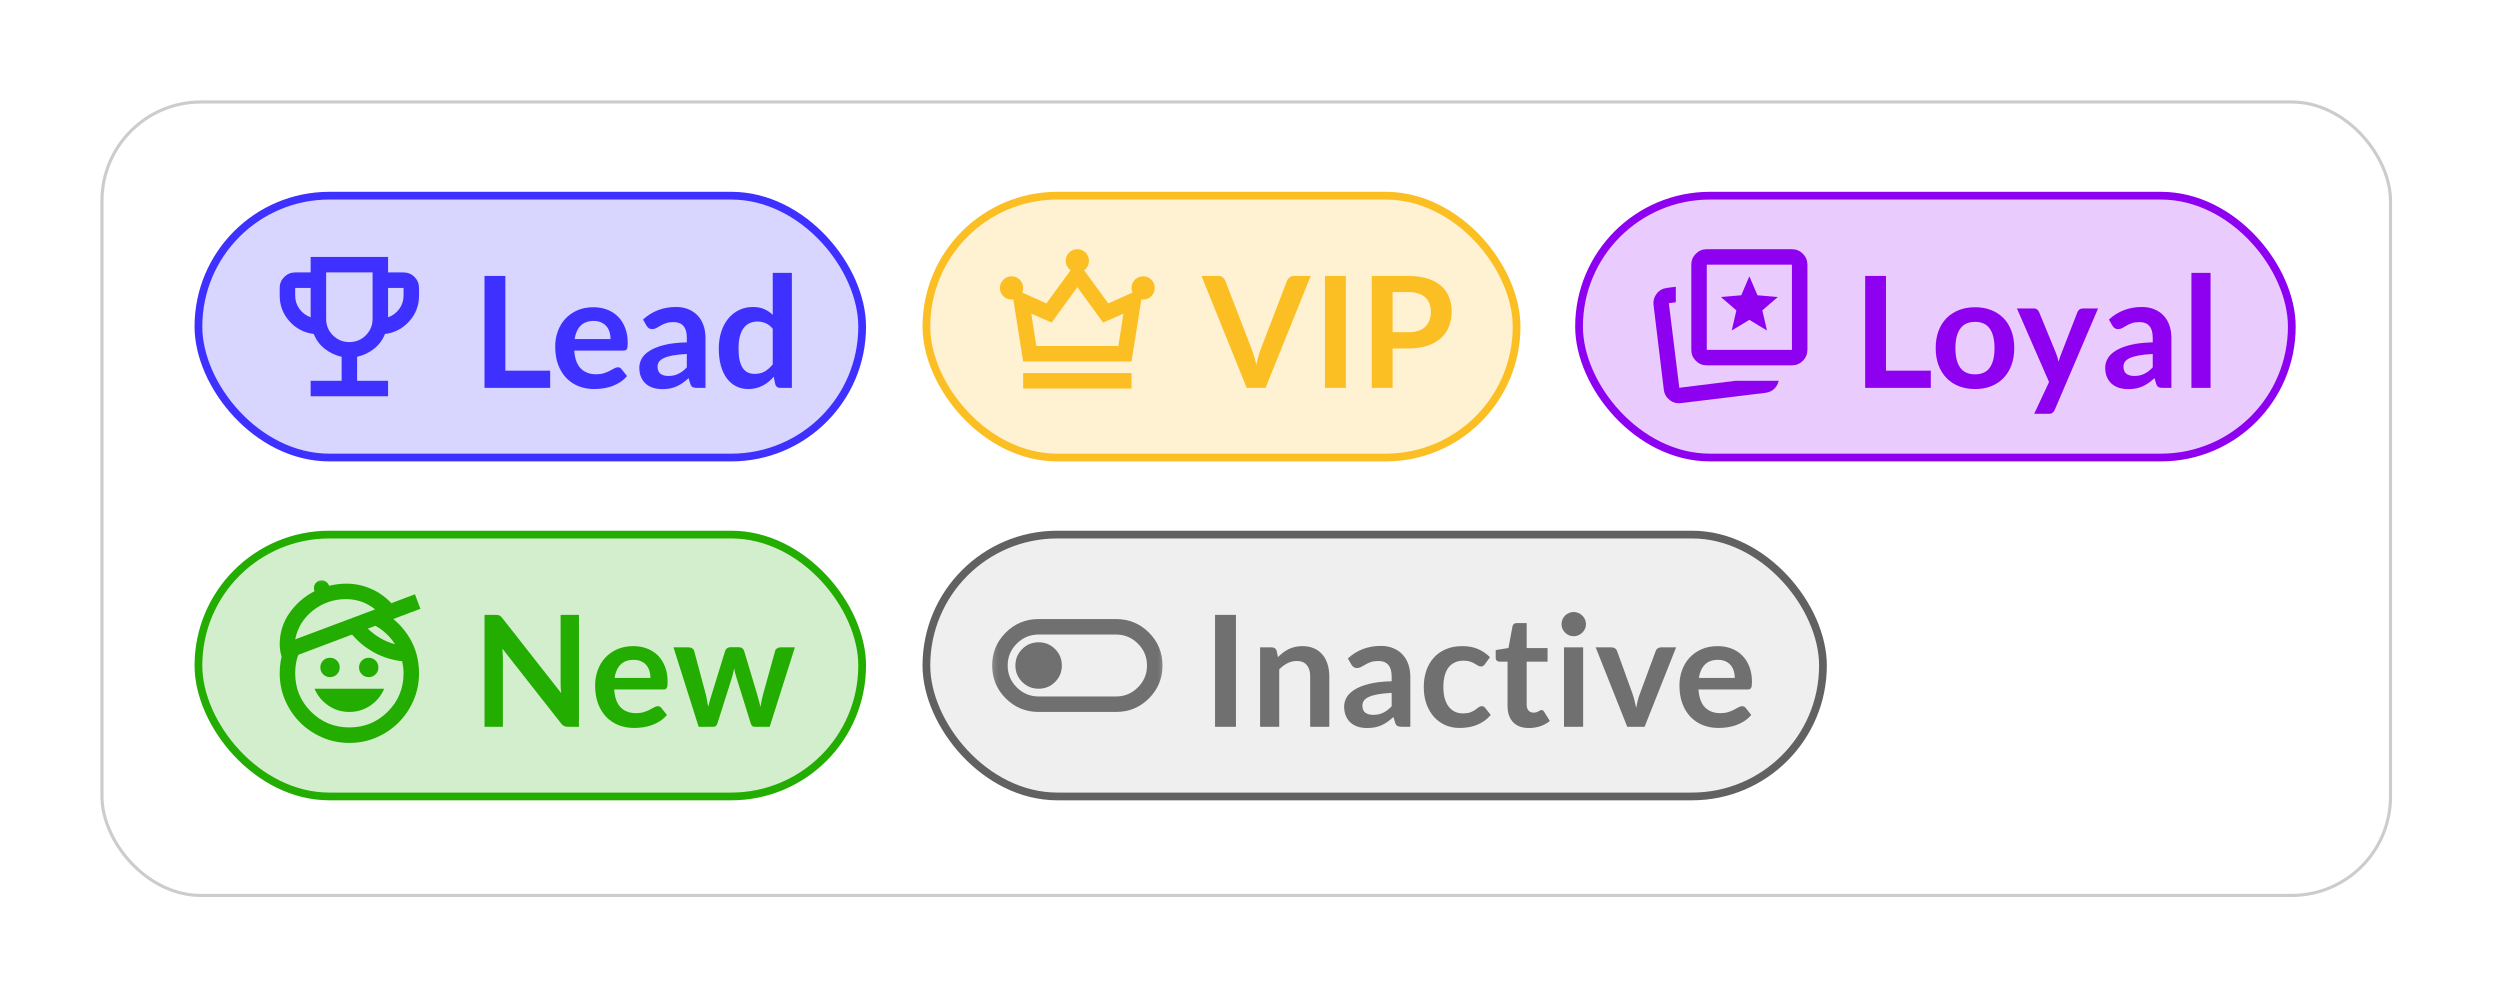
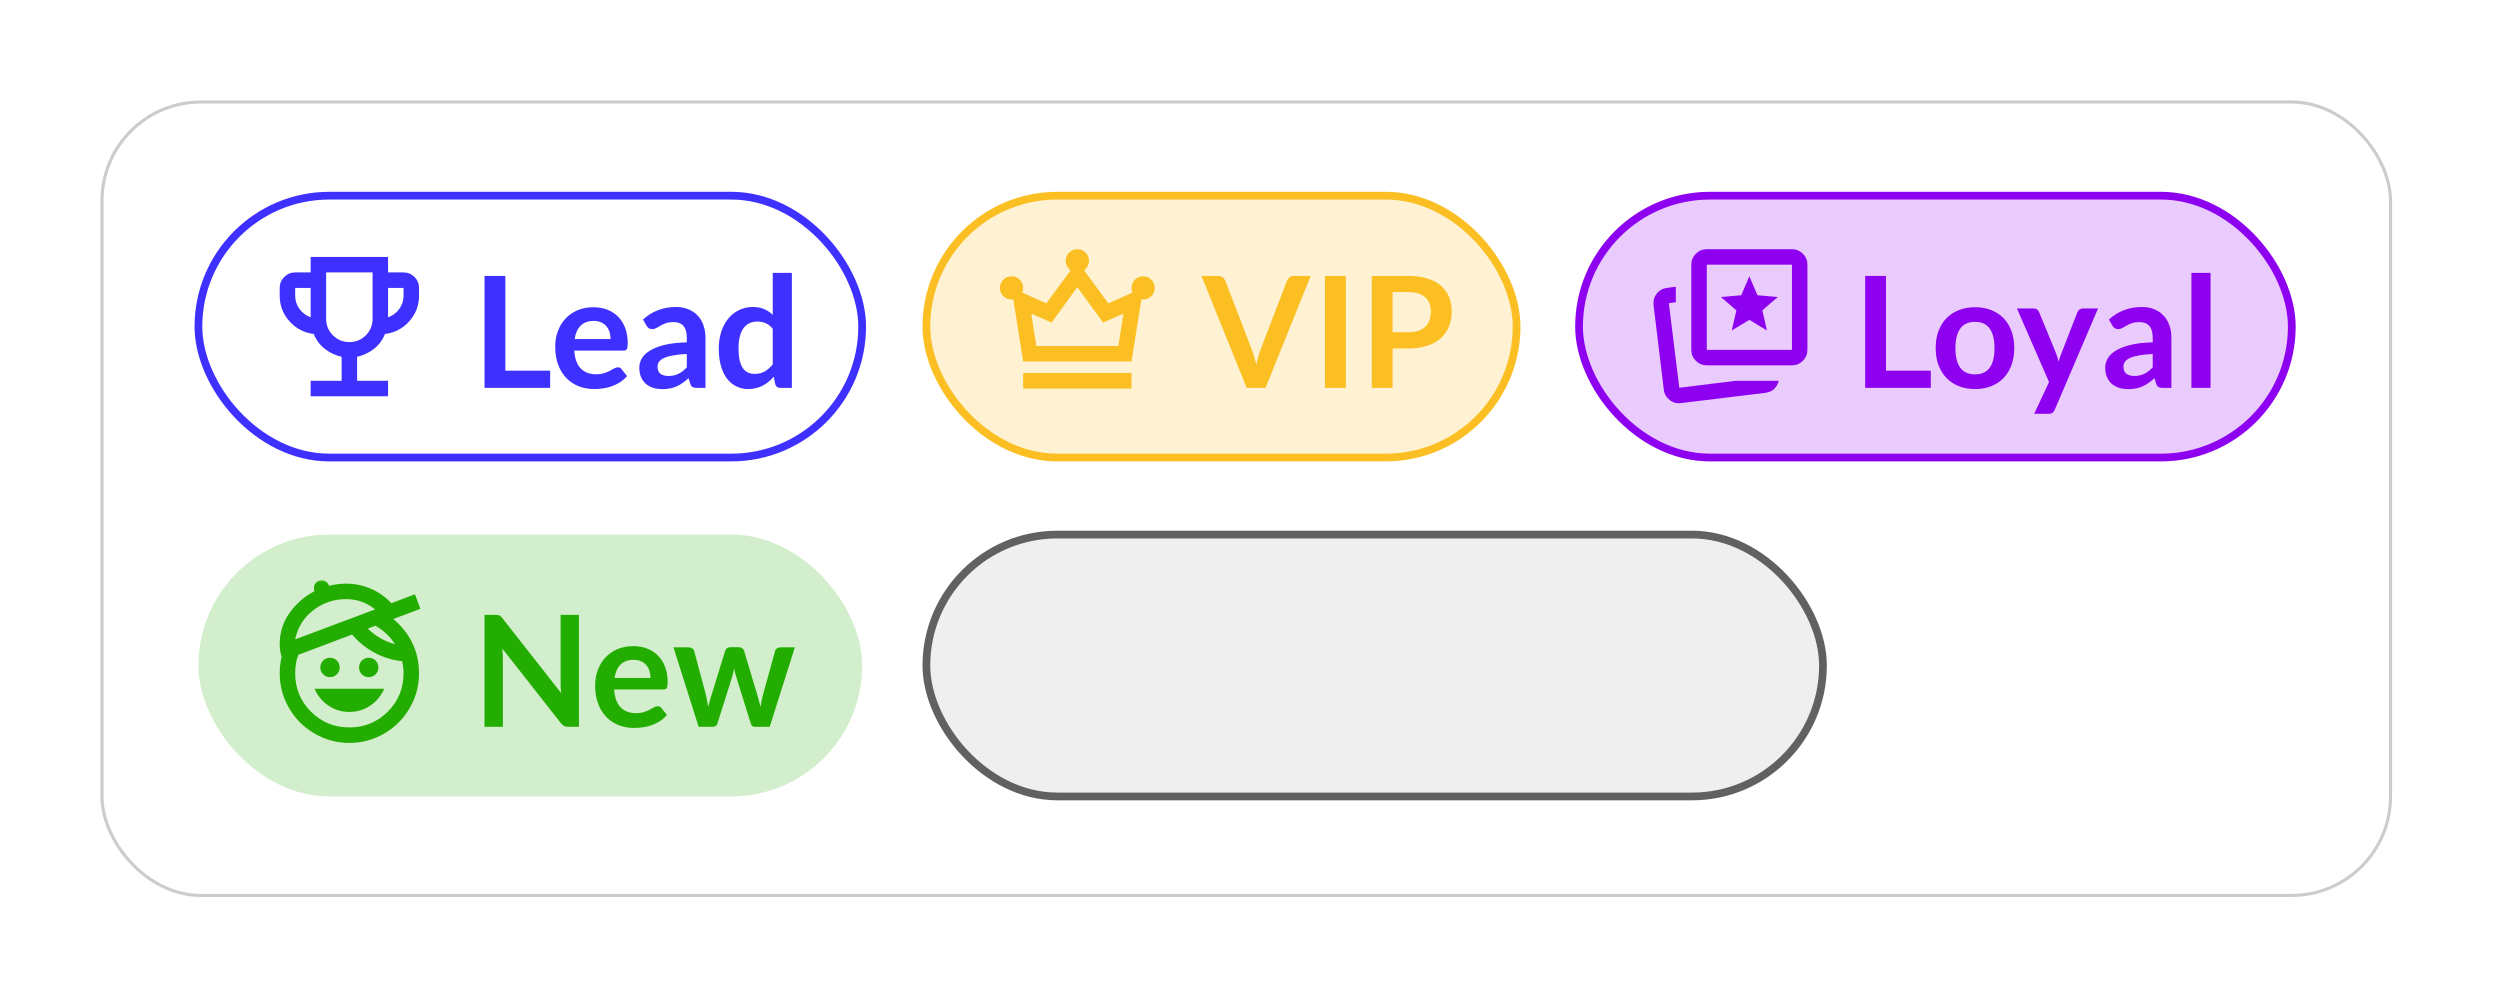
<svg xmlns="http://www.w3.org/2000/svg" width="204" height="82" viewBox="0 0 204 82" fill="none">
  <g filter="url(#filter0_dd_853_27219)">
    <rect x="8.193" y="4.098" width="187" height="65" rx="8.193" fill="white" />
    <rect x="8.321" y="4.226" width="186.744" height="64.744" rx="8.065" stroke="black" stroke-opacity="0.2" stroke-width="0.256" />
-     <rect x="16.191" y="11.87" width="54.161" height="21.368" rx="10.684" fill="#3E30FF" fill-opacity="0.2" />
    <rect x="16.191" y="11.87" width="54.161" height="21.368" rx="10.684" stroke="#3E30FF" stroke-width="0.632" />
    <mask id="mask0_853_27219" style="mask-type:alpha" maskUnits="userSpaceOnUse" x="20" y="14" width="17" height="17">
      <rect x="20.928" y="14.975" width="15.16" height="15.16" fill="#3E30FF" />
    </mask>
    <g mask="url(#mask0_853_27219)">
      <path d="M25.35 28.239V26.976H27.877V25.018C27.361 24.902 26.9 24.683 26.495 24.362C26.09 24.041 25.792 23.638 25.602 23.154C24.813 23.059 24.152 22.715 23.621 22.12C23.089 21.525 22.823 20.828 22.823 20.027V19.396C22.823 19.048 22.947 18.751 23.194 18.504C23.442 18.256 23.739 18.133 24.087 18.133H25.35V16.869H31.666V18.133H32.93C33.277 18.133 33.575 18.256 33.822 18.504C34.069 18.751 34.193 19.048 34.193 19.396V20.027C34.193 20.828 33.927 21.525 33.396 22.12C32.864 22.715 32.203 23.059 31.414 23.154C31.224 23.638 30.927 24.041 30.522 24.362C30.116 24.683 29.656 24.902 29.14 25.018V26.976H31.666V28.239H25.35ZM25.35 21.796V19.396H24.087V20.027C24.087 20.427 24.202 20.788 24.434 21.109C24.666 21.43 24.971 21.659 25.35 21.796ZM28.508 23.817C29.035 23.817 29.482 23.633 29.851 23.265C30.219 22.896 30.403 22.449 30.403 21.922V18.133H26.613V21.922C26.613 22.449 26.797 22.896 27.166 23.265C27.534 23.633 27.982 23.817 28.508 23.817ZM31.666 21.796C32.045 21.659 32.351 21.43 32.582 21.109C32.814 20.788 32.93 20.427 32.93 20.027V19.396H31.666V21.796Z" fill="#3E30FF" />
    </g>
    <path d="M41.236 26.152H44.893V27.555H39.537V18.421H41.236V26.152ZM48.419 20.973C48.827 20.973 49.202 21.038 49.543 21.169C49.888 21.299 50.185 21.491 50.434 21.743C50.682 21.992 50.876 22.299 51.015 22.666C51.154 23.028 51.223 23.443 51.223 23.91C51.223 24.028 51.217 24.127 51.204 24.207C51.196 24.283 51.177 24.344 51.148 24.39C51.122 24.432 51.086 24.464 51.04 24.485C50.994 24.502 50.935 24.51 50.863 24.51H46.858C46.905 25.175 47.084 25.664 47.395 25.976C47.707 26.287 48.12 26.443 48.633 26.443C48.886 26.443 49.103 26.413 49.284 26.355C49.469 26.296 49.629 26.23 49.764 26.159C49.903 26.087 50.023 26.022 50.124 25.963C50.23 25.904 50.331 25.875 50.427 25.875C50.49 25.875 50.545 25.887 50.592 25.912C50.638 25.938 50.678 25.973 50.712 26.02L51.166 26.588C50.994 26.79 50.8 26.961 50.585 27.1C50.37 27.235 50.145 27.344 49.909 27.428C49.678 27.508 49.44 27.565 49.196 27.599C48.956 27.633 48.722 27.649 48.495 27.649C48.044 27.649 47.625 27.576 47.237 27.428C46.85 27.277 46.513 27.056 46.227 26.765C45.941 26.47 45.715 26.108 45.551 25.679C45.387 25.245 45.305 24.744 45.305 24.175C45.305 23.733 45.376 23.318 45.519 22.931C45.663 22.539 45.867 22.2 46.132 21.914C46.402 21.623 46.728 21.394 47.111 21.226C47.499 21.057 47.934 20.973 48.419 20.973ZM48.45 22.091C47.995 22.091 47.64 22.219 47.383 22.476C47.126 22.733 46.962 23.097 46.89 23.569H49.821C49.821 23.367 49.794 23.177 49.739 23C49.684 22.819 49.6 22.661 49.486 22.527C49.373 22.392 49.229 22.287 49.057 22.211C48.884 22.131 48.682 22.091 48.45 22.091ZM57.567 27.555H56.866C56.719 27.555 56.603 27.534 56.519 27.491C56.435 27.445 56.371 27.355 56.329 27.22L56.19 26.759C56.026 26.906 55.864 27.037 55.704 27.15C55.548 27.26 55.386 27.353 55.218 27.428C55.049 27.504 54.87 27.561 54.681 27.599C54.491 27.637 54.281 27.656 54.049 27.656C53.775 27.656 53.523 27.62 53.291 27.548C53.059 27.473 52.859 27.361 52.691 27.214C52.527 27.066 52.398 26.883 52.306 26.664C52.213 26.445 52.167 26.19 52.167 25.9C52.167 25.655 52.23 25.416 52.356 25.18C52.487 24.94 52.702 24.725 53.001 24.535C53.3 24.342 53.697 24.182 54.194 24.055C54.691 23.929 55.308 23.857 56.045 23.84V23.462C56.045 23.028 55.953 22.708 55.767 22.501C55.586 22.291 55.321 22.186 54.971 22.186C54.719 22.186 54.508 22.215 54.34 22.274C54.171 22.333 54.024 22.4 53.898 22.476C53.775 22.548 53.662 22.613 53.556 22.672C53.451 22.731 53.335 22.76 53.209 22.76C53.104 22.76 53.013 22.733 52.937 22.678C52.861 22.623 52.8 22.556 52.754 22.476L52.47 21.977C53.215 21.295 54.114 20.954 55.167 20.954C55.546 20.954 55.883 21.017 56.178 21.143C56.477 21.265 56.729 21.438 56.936 21.661C57.142 21.88 57.298 22.143 57.403 22.451C57.513 22.758 57.567 23.095 57.567 23.462V27.555ZM54.535 26.582C54.696 26.582 54.843 26.567 54.978 26.538C55.112 26.508 55.239 26.464 55.357 26.405C55.479 26.346 55.594 26.274 55.704 26.19C55.818 26.102 55.931 25.999 56.045 25.881V24.788C55.59 24.809 55.209 24.849 54.902 24.908C54.599 24.963 54.354 25.034 54.169 25.123C53.984 25.211 53.851 25.314 53.771 25.432C53.695 25.55 53.657 25.679 53.657 25.818C53.657 26.091 53.737 26.287 53.898 26.405C54.062 26.523 54.274 26.582 54.535 26.582ZM63.662 27.555C63.46 27.555 63.327 27.46 63.264 27.27L63.138 26.645C63.003 26.797 62.862 26.934 62.715 27.056C62.567 27.178 62.407 27.283 62.235 27.372C62.066 27.46 61.883 27.527 61.685 27.574C61.491 27.624 61.281 27.649 61.053 27.649C60.7 27.649 60.375 27.576 60.081 27.428C59.786 27.281 59.531 27.068 59.316 26.79C59.106 26.508 58.941 26.161 58.824 25.748C58.71 25.335 58.653 24.864 58.653 24.333C58.653 23.853 58.718 23.407 58.849 22.994C58.979 22.581 59.167 22.224 59.411 21.92C59.655 21.617 59.948 21.381 60.289 21.213C60.63 21.04 61.013 20.954 61.439 20.954C61.801 20.954 62.11 21.013 62.367 21.131C62.624 21.244 62.854 21.398 63.056 21.592V18.168H64.616V27.555H63.662ZM61.584 26.411C61.908 26.411 62.184 26.344 62.411 26.209C62.639 26.075 62.854 25.883 63.056 25.634V22.729C62.879 22.514 62.685 22.362 62.475 22.274C62.268 22.186 62.045 22.141 61.805 22.141C61.569 22.141 61.355 22.186 61.161 22.274C60.971 22.362 60.809 22.497 60.674 22.678C60.544 22.855 60.443 23.082 60.371 23.36C60.3 23.634 60.264 23.958 60.264 24.333C60.264 24.712 60.293 25.034 60.352 25.3C60.415 25.561 60.504 25.776 60.617 25.944C60.731 26.108 60.87 26.228 61.034 26.304C61.199 26.376 61.382 26.411 61.584 26.411Z" fill="#3E30FF" />
    <rect x="75.593" y="11.87" width="48.161" height="21.368" rx="10.684" fill="#FBBF24" fill-opacity="0.2" />
    <rect x="75.593" y="11.87" width="48.161" height="21.368" rx="10.684" stroke="#FBBF24" stroke-width="0.632" />
    <mask id="mask1_853_27219" style="mask-type:alpha" maskUnits="userSpaceOnUse" x="80" y="14" width="16" height="17">
      <rect x="80.331" y="14.975" width="15.16" height="15.16" fill="#FBBF24" />
    </mask>
    <g mask="url(#mask1_853_27219)">
      <path d="M83.489 27.608V26.345H92.332V27.608H83.489ZM83.489 25.397L82.684 20.328C82.663 20.328 82.639 20.331 82.613 20.336C82.587 20.341 82.563 20.344 82.542 20.344C82.278 20.344 82.055 20.252 81.871 20.068C81.686 19.884 81.594 19.66 81.594 19.397C81.594 19.133 81.686 18.91 81.871 18.725C82.055 18.541 82.278 18.449 82.542 18.449C82.805 18.449 83.029 18.541 83.213 18.725C83.397 18.91 83.489 19.133 83.489 19.397C83.489 19.47 83.481 19.539 83.466 19.602C83.45 19.665 83.431 19.723 83.41 19.776L85.384 20.66L87.358 17.96C87.242 17.875 87.148 17.765 87.074 17.628C87 17.491 86.963 17.344 86.963 17.186C86.963 16.923 87.055 16.699 87.24 16.515C87.424 16.33 87.648 16.238 87.911 16.238C88.174 16.238 88.398 16.33 88.582 16.515C88.766 16.699 88.858 16.923 88.858 17.186C88.858 17.344 88.822 17.491 88.748 17.628C88.674 17.765 88.579 17.875 88.463 17.96L90.438 20.66L92.411 19.776C92.39 19.723 92.372 19.665 92.356 19.602C92.34 19.539 92.332 19.47 92.332 19.397C92.332 19.133 92.425 18.91 92.609 18.725C92.793 18.541 93.017 18.449 93.28 18.449C93.543 18.449 93.767 18.541 93.951 18.725C94.135 18.91 94.227 19.133 94.227 19.397C94.227 19.66 94.135 19.884 93.951 20.068C93.767 20.252 93.543 20.344 93.28 20.344C93.259 20.344 93.235 20.341 93.209 20.336C93.183 20.331 93.159 20.328 93.138 20.328L92.332 25.397H83.489ZM84.563 24.134H91.259L91.669 21.497L90.011 22.223L87.911 19.333L85.811 22.223L84.153 21.497L84.563 24.134Z" fill="#FBBF24" />
    </g>
    <path d="M98.042 18.421H99.413C99.56 18.421 99.68 18.457 99.773 18.528C99.866 18.6 99.935 18.692 99.982 18.806L102.129 24.377C102.201 24.558 102.268 24.759 102.331 24.977C102.399 25.192 102.462 25.42 102.521 25.66C102.618 25.175 102.738 24.748 102.881 24.377L105.022 18.806C105.06 18.709 105.127 18.621 105.224 18.541C105.321 18.461 105.441 18.421 105.584 18.421H106.955L103.266 27.555H101.731L98.042 18.421ZM109.822 27.555H108.117V18.421H109.822V27.555ZM113.637 24.34V27.555H111.938V18.421H114.913C115.524 18.421 116.052 18.492 116.498 18.636C116.945 18.779 117.313 18.979 117.604 19.236C117.894 19.493 118.109 19.8 118.248 20.158C118.387 20.516 118.457 20.907 118.457 21.333C118.457 21.775 118.383 22.181 118.235 22.552C118.088 22.918 117.867 23.234 117.572 23.499C117.277 23.765 116.909 23.971 116.467 24.119C116.025 24.266 115.507 24.34 114.913 24.34H113.637ZM113.637 23.013H114.913C115.225 23.013 115.496 22.975 115.728 22.899C115.959 22.819 116.151 22.708 116.303 22.565C116.454 22.417 116.568 22.24 116.644 22.034C116.719 21.823 116.757 21.59 116.757 21.333C116.757 21.089 116.719 20.867 116.644 20.67C116.568 20.472 116.454 20.303 116.303 20.164C116.151 20.025 115.959 19.92 115.728 19.848C115.496 19.773 115.225 19.735 114.913 19.735H113.637V23.013Z" fill="#FBBF24" />
    <rect x="128.85" y="11.87" width="58.161" height="21.368" rx="10.684" fill="#9100F5" fill-opacity="0.2" />
    <rect x="128.85" y="11.87" width="58.161" height="21.368" rx="10.684" stroke="#8E00F0" stroke-width="0.632" />
    <mask id="mask2_853_27219" style="mask-type:alpha" maskUnits="userSpaceOnUse" x="133" y="14" width="16" height="17">
      <rect x="133.588" y="14.975" width="15.16" height="15.16" fill="#8E00F0" />
    </mask>
    <g mask="url(#mask2_853_27219)">
      <path d="M141.31 22.871L142.747 22.002L144.184 22.871L143.805 21.228L145.069 20.139L143.41 19.997L142.747 18.449L142.084 19.997L140.426 20.139L141.689 21.228L141.31 22.871ZM141.61 26.977H145.148C145.074 27.25 144.948 27.471 144.769 27.64C144.59 27.808 144.358 27.913 144.074 27.956L137.189 28.793C136.841 28.845 136.528 28.764 136.249 28.548C135.97 28.332 135.81 28.05 135.767 27.703L134.93 20.802C134.888 20.455 134.973 20.144 135.183 19.87C135.394 19.597 135.673 19.439 136.02 19.397L136.746 19.302V20.565L136.178 20.644L137.031 27.545L141.61 26.977ZM139.273 25.713C138.926 25.713 138.628 25.59 138.381 25.342C138.133 25.095 138.01 24.797 138.01 24.45V17.502C138.01 17.154 138.133 16.857 138.381 16.609C138.628 16.362 138.926 16.238 139.273 16.238H146.221C146.569 16.238 146.866 16.362 147.114 16.609C147.361 16.857 147.485 17.154 147.485 17.502V24.45C147.485 24.797 147.361 25.095 147.114 25.342C146.866 25.59 146.569 25.713 146.221 25.713H139.273ZM139.273 24.45H146.221V17.502H139.273V24.45Z" fill="#8E00F0" />
    </g>
    <path d="M153.896 26.152H157.553V27.555H152.197V18.421H153.896V26.152ZM161.167 20.973C161.651 20.973 162.089 21.051 162.481 21.206C162.876 21.362 163.213 21.583 163.491 21.87C163.769 22.156 163.984 22.506 164.136 22.918C164.287 23.331 164.363 23.792 164.363 24.302C164.363 24.815 164.287 25.279 164.136 25.691C163.984 26.104 163.769 26.456 163.491 26.746C163.213 27.037 162.876 27.26 162.481 27.416C162.089 27.572 161.651 27.649 161.167 27.649C160.683 27.649 160.242 27.572 159.847 27.416C159.451 27.26 159.112 27.037 158.83 26.746C158.552 26.456 158.335 26.104 158.179 25.691C158.027 25.279 157.952 24.815 157.952 24.302C157.952 23.792 158.027 23.331 158.179 22.918C158.335 22.506 158.552 22.156 158.83 21.87C159.112 21.583 159.451 21.362 159.847 21.206C160.242 21.051 160.683 20.973 161.167 20.973ZM161.167 26.449C161.706 26.449 162.104 26.268 162.361 25.906C162.622 25.544 162.752 25.013 162.752 24.314C162.752 23.615 162.622 23.082 162.361 22.716C162.104 22.35 161.706 22.167 161.167 22.167C160.619 22.167 160.215 22.352 159.954 22.723C159.693 23.089 159.562 23.619 159.562 24.314C159.562 25.009 159.693 25.54 159.954 25.906C160.215 26.268 160.619 26.449 161.167 26.449ZM167.67 29.336C167.624 29.445 167.562 29.528 167.487 29.582C167.415 29.641 167.303 29.671 167.152 29.671H165.99L167.202 27.075L164.581 21.074H165.945C166.072 21.074 166.169 21.103 166.236 21.162C166.303 21.221 166.354 21.289 166.388 21.364L167.771 24.725C167.817 24.834 167.857 24.948 167.891 25.066C167.925 25.184 167.954 25.302 167.979 25.42C168.013 25.298 168.049 25.18 168.087 25.066C168.129 24.952 168.173 24.836 168.219 24.718L169.521 21.364C169.554 21.28 169.609 21.211 169.685 21.156C169.765 21.101 169.853 21.074 169.95 21.074H171.201L167.67 29.336ZM177.185 27.555H176.484C176.337 27.555 176.221 27.534 176.137 27.491C176.052 27.445 175.989 27.355 175.947 27.22L175.808 26.759C175.644 26.906 175.482 27.037 175.322 27.15C175.166 27.26 175.004 27.353 174.835 27.428C174.667 27.504 174.488 27.561 174.299 27.599C174.109 27.637 173.898 27.656 173.667 27.656C173.393 27.656 173.14 27.62 172.909 27.548C172.677 27.473 172.477 27.361 172.309 27.214C172.145 27.066 172.016 26.883 171.923 26.664C171.831 26.445 171.785 26.19 171.785 25.9C171.785 25.655 171.848 25.416 171.974 25.18C172.105 24.94 172.319 24.725 172.618 24.535C172.917 24.342 173.315 24.182 173.812 24.055C174.309 23.929 174.926 23.857 175.663 23.84V23.462C175.663 23.028 175.57 22.708 175.385 22.501C175.204 22.291 174.939 22.186 174.589 22.186C174.336 22.186 174.126 22.215 173.957 22.274C173.789 22.333 173.642 22.4 173.515 22.476C173.393 22.548 173.279 22.613 173.174 22.672C173.069 22.731 172.953 22.76 172.827 22.76C172.721 22.76 172.631 22.733 172.555 22.678C172.479 22.623 172.418 22.556 172.372 22.476L172.088 21.977C172.833 21.295 173.732 20.954 174.785 20.954C175.164 20.954 175.501 21.017 175.796 21.143C176.095 21.265 176.347 21.438 176.554 21.661C176.76 21.88 176.916 22.143 177.021 22.451C177.13 22.758 177.185 23.095 177.185 23.462V27.555ZM174.153 26.582C174.313 26.582 174.461 26.567 174.595 26.538C174.73 26.508 174.856 26.464 174.974 26.405C175.097 26.346 175.212 26.274 175.322 26.19C175.436 26.102 175.549 25.999 175.663 25.881V24.788C175.208 24.809 174.827 24.849 174.52 24.908C174.216 24.963 173.972 25.034 173.787 25.123C173.602 25.211 173.469 25.314 173.389 25.432C173.313 25.55 173.275 25.679 173.275 25.818C173.275 26.091 173.355 26.287 173.515 26.405C173.679 26.523 173.892 26.582 174.153 26.582ZM180.381 18.168V27.555H178.82V18.168H180.381Z" fill="#8E00F0" />
    <rect x="16.191" y="39.525" width="54.161" height="21.368" rx="10.684" fill="#23AD00" fill-opacity="0.2" />
-     <rect x="16.191" y="39.525" width="54.161" height="21.368" rx="10.684" stroke="#23AD00" stroke-width="0.632" />
    <mask id="mask3_853_27219" style="mask-type:alpha" maskUnits="userSpaceOnUse" x="20" y="42" width="17" height="16">
      <rect x="20.928" y="42.629" width="15.16" height="15.16" fill="#23AD00" />
    </mask>
    <g mask="url(#mask3_853_27219)">
      <path d="M28.508 53.998C27.877 53.998 27.305 53.824 26.795 53.477C26.284 53.13 25.908 52.672 25.666 52.103H31.351C31.108 52.672 30.732 53.13 30.222 53.477C29.711 53.824 29.14 53.998 28.508 53.998ZM26.929 51.156C26.708 51.156 26.521 51.079 26.368 50.926C26.216 50.774 26.14 50.587 26.14 50.366C26.14 50.145 26.216 49.958 26.368 49.805C26.521 49.653 26.708 49.576 26.929 49.576C27.15 49.576 27.337 49.653 27.49 49.805C27.642 49.958 27.719 50.145 27.719 50.366C27.719 50.587 27.642 50.774 27.49 50.926C27.337 51.079 27.15 51.156 26.929 51.156ZM30.087 51.156C29.866 51.156 29.679 51.079 29.527 50.926C29.374 50.774 29.298 50.587 29.298 50.366C29.298 50.145 29.374 49.958 29.527 49.805C29.679 49.653 29.866 49.576 30.087 49.576C30.308 49.576 30.495 49.653 30.648 49.805C30.801 49.958 30.877 50.145 30.877 50.366C30.877 50.587 30.801 50.774 30.648 50.926C30.495 51.079 30.308 51.156 30.087 51.156ZM28.508 56.525C27.719 56.525 26.979 56.375 26.29 56.075C25.6 55.775 25 55.369 24.489 54.859C23.979 54.348 23.573 53.748 23.273 53.058C22.973 52.369 22.823 51.629 22.823 50.84C22.823 50.503 22.85 50.176 22.902 49.861C22.955 49.545 23.039 49.234 23.155 48.929L24.418 49.15C24.302 49.413 24.218 49.684 24.166 49.963C24.113 50.242 24.087 50.534 24.087 50.84C24.087 52.071 24.516 53.116 25.374 53.974C26.232 54.832 27.276 55.261 28.508 55.261C29.74 55.261 30.785 54.832 31.643 53.974C32.501 53.116 32.93 52.071 32.93 50.84C32.93 50.671 32.919 50.505 32.898 50.342C32.877 50.179 32.851 50.019 32.819 49.861C31.966 49.766 31.177 49.513 30.451 49.103C29.724 48.692 29.103 48.16 28.587 47.508L29.692 46.86C30.029 47.25 30.411 47.581 30.837 47.855C31.264 48.129 31.73 48.334 32.235 48.471C31.972 48.06 31.648 47.7 31.264 47.389C30.88 47.079 30.451 46.839 29.977 46.671L31.303 45.881C32.177 46.376 32.877 47.058 33.404 47.926C33.93 48.795 34.193 49.766 34.193 50.84C34.193 51.629 34.043 52.369 33.743 53.058C33.443 53.748 33.038 54.348 32.527 54.859C32.017 55.369 31.416 55.775 30.727 56.075C30.037 56.375 29.298 56.525 28.508 56.525ZM24.087 48.076L30.608 45.629C30.272 45.355 29.903 45.147 29.503 45.005C29.103 44.863 28.682 44.791 28.24 44.791C27.24 44.791 26.347 45.094 25.563 45.7C24.779 46.305 24.287 47.097 24.087 48.076ZM23.076 49.813C23.002 49.603 22.942 49.387 22.894 49.166C22.847 48.945 22.823 48.718 22.823 48.487C22.823 47.529 23.092 46.671 23.629 45.913C24.166 45.155 24.845 44.565 25.666 44.144C25.645 44.102 25.631 44.062 25.626 44.026C25.621 43.989 25.618 43.944 25.618 43.891C25.618 43.712 25.679 43.562 25.8 43.441C25.921 43.32 26.071 43.26 26.25 43.26C26.397 43.26 26.524 43.302 26.629 43.386C26.734 43.47 26.808 43.576 26.85 43.702C27.082 43.649 27.311 43.607 27.537 43.576C27.763 43.544 27.998 43.528 28.24 43.528C28.945 43.528 29.616 43.665 30.253 43.939C30.89 44.212 31.451 44.607 31.935 45.123L33.861 44.397L34.304 45.581L23.076 49.813Z" fill="#23AD00" />
    </g>
    <path d="M40.428 46.075C40.503 46.075 40.567 46.079 40.617 46.088C40.668 46.092 40.712 46.105 40.75 46.126C40.792 46.143 40.832 46.17 40.87 46.208C40.908 46.242 40.95 46.288 40.996 46.347L45.79 52.455C45.774 52.308 45.761 52.164 45.752 52.025C45.748 51.882 45.746 51.75 45.746 51.627V46.075H47.243V55.209H46.365C46.23 55.209 46.119 55.188 46.03 55.146C45.942 55.104 45.856 55.028 45.772 54.918L40.996 48.836C41.009 48.97 41.017 49.105 41.021 49.24C41.03 49.37 41.034 49.49 41.034 49.6V55.209H39.537V46.075H40.428ZM51.676 48.627C52.084 48.627 52.459 48.692 52.8 48.823C53.145 48.953 53.442 49.145 53.691 49.398C53.939 49.646 54.133 49.954 54.272 50.32C54.411 50.682 54.48 51.097 54.48 51.564C54.48 51.682 54.474 51.781 54.461 51.861C54.453 51.937 54.434 51.998 54.404 52.044C54.379 52.087 54.343 52.118 54.297 52.139C54.251 52.156 54.192 52.164 54.12 52.164H50.115C50.162 52.83 50.341 53.318 50.652 53.63C50.964 53.941 51.377 54.097 51.891 54.097C52.143 54.097 52.36 54.068 52.541 54.009C52.726 53.95 52.886 53.885 53.021 53.813C53.16 53.741 53.28 53.676 53.381 53.617C53.486 53.558 53.587 53.529 53.684 53.529C53.748 53.529 53.802 53.541 53.849 53.567C53.895 53.592 53.935 53.628 53.969 53.674L54.423 54.242C54.251 54.445 54.057 54.615 53.842 54.754C53.627 54.889 53.402 54.998 53.166 55.083C52.935 55.163 52.697 55.219 52.453 55.253C52.213 55.287 51.979 55.304 51.752 55.304C51.301 55.304 50.882 55.23 50.495 55.083C50.107 54.931 49.77 54.71 49.484 54.419C49.197 54.125 48.972 53.763 48.808 53.333C48.644 52.899 48.562 52.398 48.562 51.83C48.562 51.387 48.633 50.973 48.776 50.585C48.92 50.194 49.124 49.855 49.389 49.568C49.659 49.278 49.985 49.048 50.368 48.88C50.756 48.711 51.191 48.627 51.676 48.627ZM51.707 49.745C51.252 49.745 50.897 49.874 50.64 50.13C50.383 50.387 50.219 50.752 50.147 51.223H53.078C53.078 51.021 53.051 50.832 52.996 50.655C52.941 50.474 52.857 50.316 52.743 50.181C52.63 50.046 52.486 49.941 52.314 49.865C52.141 49.785 51.939 49.745 51.707 49.745ZM54.956 48.728H56.194C56.312 48.728 56.411 48.755 56.491 48.81C56.571 48.865 56.622 48.934 56.643 49.019L57.571 52.48C57.622 52.67 57.662 52.855 57.691 53.036C57.725 53.217 57.757 53.398 57.786 53.579C57.832 53.398 57.881 53.217 57.931 53.036C57.986 52.855 58.043 52.67 58.102 52.48L59.176 49.006C59.201 48.922 59.252 48.852 59.327 48.798C59.403 48.743 59.492 48.715 59.593 48.715H60.281C60.395 48.715 60.49 48.743 60.565 48.798C60.641 48.852 60.692 48.922 60.717 49.006L61.778 52.543C61.833 52.724 61.881 52.901 61.923 53.074C61.97 53.242 62.014 53.413 62.056 53.586C62.086 53.404 62.117 53.224 62.151 53.042C62.189 52.861 62.235 52.674 62.29 52.48L63.25 49.019C63.271 48.934 63.322 48.865 63.402 48.81C63.482 48.755 63.574 48.728 63.679 48.728H64.861L62.808 55.209H61.551C61.416 55.209 61.319 55.116 61.26 54.931L60.092 51.185C60.054 51.063 60.018 50.941 59.984 50.819C59.955 50.693 59.929 50.568 59.908 50.446C59.883 50.573 59.856 50.699 59.826 50.825C59.797 50.947 59.763 51.072 59.725 51.198L58.544 54.931C58.485 55.116 58.371 55.209 58.203 55.209H57.009L54.956 48.728Z" fill="#23AD00" />
    <rect x="75.593" y="39.525" width="73.161" height="21.368" rx="10.684" fill="#AFAFAF" fill-opacity="0.2" />
    <rect x="75.593" y="39.525" width="73.161" height="21.368" rx="10.684" stroke="#616161" stroke-width="0.632" />
    <mask id="mask4_853_27219" style="mask-type:alpha" maskUnits="userSpaceOnUse" x="80" y="42" width="16" height="16">
      <rect x="80.331" y="42.629" width="15.16" height="15.16" fill="#707070" />
    </mask>
    <g mask="url(#mask4_853_27219)">
-       <path d="M84.752 53.998C83.7 53.998 82.805 53.629 82.068 52.892C81.331 52.156 80.962 51.261 80.962 50.208C80.962 49.155 81.331 48.26 82.068 47.523C82.805 46.786 83.7 46.418 84.752 46.418H91.069C92.122 46.418 93.017 46.786 93.754 47.523C94.49 48.26 94.859 49.155 94.859 50.208C94.859 51.261 94.49 52.156 93.754 52.892C93.017 53.629 92.122 53.998 91.069 53.998H84.752ZM84.752 52.735H91.069C91.764 52.735 92.359 52.487 92.853 51.992C93.348 51.498 93.596 50.903 93.596 50.208C93.596 49.513 93.348 48.918 92.853 48.423C92.359 47.929 91.764 47.681 91.069 47.681H84.752C84.058 47.681 83.463 47.929 82.968 48.423C82.473 48.918 82.226 49.513 82.226 50.208C82.226 50.903 82.473 51.498 82.968 51.992C83.463 52.487 84.058 52.735 84.752 52.735ZM84.752 52.103C85.279 52.103 85.726 51.919 86.095 51.55C86.463 51.182 86.647 50.734 86.647 50.208C86.647 49.681 86.463 49.234 86.095 48.866C85.726 48.497 85.279 48.313 84.752 48.313C84.226 48.313 83.779 48.497 83.41 48.866C83.042 49.234 82.857 49.681 82.857 50.208C82.857 50.734 83.042 51.182 83.41 51.55C83.779 51.919 84.226 52.103 84.752 52.103Z" fill="#707070" />
-     </g>
-     <path d="M100.853 55.209H99.148V46.075H100.853V55.209ZM102.823 55.209V48.728H103.777C103.979 48.728 104.112 48.823 104.175 49.012L104.283 49.524C104.413 49.389 104.55 49.267 104.693 49.158C104.841 49.048 104.994 48.953 105.154 48.873C105.318 48.793 105.493 48.732 105.679 48.69C105.864 48.648 106.066 48.627 106.285 48.627C106.639 48.627 106.952 48.688 107.226 48.81C107.5 48.928 107.727 49.097 107.908 49.316C108.094 49.53 108.233 49.789 108.325 50.093C108.422 50.392 108.47 50.722 108.47 51.084V55.209H106.91V51.084C106.91 50.688 106.818 50.383 106.632 50.168C106.451 49.949 106.178 49.84 105.811 49.84C105.542 49.84 105.289 49.901 105.053 50.023C104.817 50.145 104.594 50.312 104.384 50.522V55.209H102.823ZM115.082 55.209H114.381C114.234 55.209 114.118 55.188 114.034 55.146C113.949 55.099 113.886 55.009 113.844 54.874L113.705 54.413C113.541 54.56 113.379 54.691 113.219 54.805C113.063 54.914 112.901 55.007 112.732 55.083C112.564 55.158 112.385 55.215 112.195 55.253C112.006 55.291 111.795 55.31 111.564 55.31C111.29 55.31 111.037 55.274 110.806 55.203C110.574 55.127 110.374 55.015 110.206 54.868C110.042 54.721 109.913 54.537 109.82 54.318C109.728 54.099 109.681 53.845 109.681 53.554C109.681 53.31 109.745 53.07 109.871 52.834C110.002 52.594 110.216 52.379 110.515 52.19C110.814 51.996 111.212 51.836 111.709 51.71C112.206 51.583 112.823 51.512 113.56 51.495V51.116C113.56 50.682 113.467 50.362 113.282 50.156C113.101 49.945 112.836 49.84 112.486 49.84C112.233 49.84 112.023 49.869 111.854 49.928C111.686 49.987 111.539 50.055 111.412 50.13C111.29 50.202 111.176 50.267 111.071 50.326C110.966 50.385 110.85 50.415 110.724 50.415C110.618 50.415 110.528 50.387 110.452 50.333C110.376 50.278 110.315 50.21 110.269 50.13L109.985 49.631C110.73 48.949 111.629 48.608 112.682 48.608C113.061 48.608 113.398 48.671 113.693 48.798C113.992 48.92 114.244 49.092 114.451 49.316C114.657 49.535 114.813 49.798 114.918 50.105C115.027 50.413 115.082 50.749 115.082 51.116V55.209ZM112.05 54.236C112.21 54.236 112.358 54.221 112.492 54.192C112.627 54.163 112.753 54.118 112.871 54.059C112.993 54 113.109 53.929 113.219 53.845C113.332 53.756 113.446 53.653 113.56 53.535V52.442C113.105 52.463 112.724 52.503 112.417 52.562C112.113 52.617 111.869 52.689 111.684 52.777C111.499 52.865 111.366 52.969 111.286 53.087C111.21 53.205 111.172 53.333 111.172 53.472C111.172 53.746 111.252 53.941 111.412 54.059C111.576 54.177 111.789 54.236 112.05 54.236ZM121.171 50.099C121.124 50.158 121.078 50.204 121.032 50.238C120.99 50.272 120.926 50.288 120.842 50.288C120.762 50.288 120.684 50.265 120.608 50.219C120.533 50.168 120.442 50.114 120.337 50.055C120.232 49.992 120.105 49.937 119.958 49.89C119.815 49.84 119.636 49.815 119.421 49.815C119.147 49.815 118.907 49.865 118.701 49.966C118.494 50.063 118.322 50.204 118.183 50.389C118.048 50.575 117.947 50.8 117.88 51.065C117.812 51.326 117.779 51.623 117.779 51.956C117.779 52.301 117.814 52.609 117.886 52.878C117.962 53.148 118.069 53.375 118.208 53.56C118.347 53.741 118.516 53.88 118.713 53.977C118.911 54.07 119.135 54.116 119.383 54.116C119.631 54.116 119.831 54.087 119.983 54.028C120.139 53.965 120.269 53.897 120.375 53.826C120.48 53.75 120.571 53.682 120.646 53.623C120.726 53.56 120.815 53.529 120.912 53.529C121.038 53.529 121.133 53.577 121.196 53.674L121.644 54.242C121.472 54.445 121.284 54.615 121.082 54.754C120.88 54.889 120.669 54.998 120.45 55.083C120.236 55.163 120.013 55.219 119.781 55.253C119.549 55.287 119.32 55.304 119.092 55.304C118.692 55.304 118.315 55.23 117.962 55.083C117.608 54.931 117.299 54.712 117.033 54.426C116.772 54.139 116.564 53.79 116.408 53.377C116.256 52.96 116.18 52.486 116.18 51.956C116.18 51.48 116.248 51.04 116.383 50.636C116.522 50.227 116.724 49.876 116.989 49.581C117.254 49.282 117.583 49.048 117.974 48.88C118.366 48.711 118.817 48.627 119.326 48.627C119.81 48.627 120.234 48.705 120.596 48.861C120.962 49.017 121.291 49.24 121.581 49.53L121.171 50.099ZM124.766 55.31C124.205 55.31 123.774 55.152 123.471 54.836C123.167 54.516 123.016 54.076 123.016 53.516V49.897H122.359C122.275 49.897 122.201 49.869 122.138 49.815C122.079 49.76 122.049 49.678 122.049 49.568V48.949L123.092 48.779L123.42 47.01C123.437 46.926 123.475 46.861 123.534 46.814C123.597 46.768 123.675 46.745 123.767 46.745H124.576V48.785H126.281V49.897H124.576V53.409C124.576 53.611 124.627 53.769 124.728 53.883C124.829 53.996 124.963 54.053 125.132 54.053C125.229 54.053 125.309 54.042 125.372 54.022C125.439 53.996 125.496 53.971 125.542 53.946C125.593 53.92 125.637 53.897 125.675 53.876C125.713 53.851 125.751 53.838 125.789 53.838C125.835 53.838 125.873 53.851 125.903 53.876C125.932 53.897 125.964 53.931 125.997 53.977L126.465 54.735C126.237 54.925 125.976 55.068 125.681 55.165C125.387 55.262 125.081 55.31 124.766 55.31ZM129.184 48.728V55.209H127.623V48.728H129.184ZM129.417 46.84C129.417 46.974 129.39 47.101 129.335 47.218C129.28 47.336 129.207 47.44 129.114 47.528C129.026 47.616 128.92 47.688 128.798 47.743C128.676 47.793 128.546 47.819 128.407 47.819C128.272 47.819 128.143 47.793 128.021 47.743C127.903 47.688 127.8 47.616 127.712 47.528C127.623 47.44 127.552 47.336 127.497 47.218C127.447 47.101 127.421 46.974 127.421 46.84C127.421 46.7 127.447 46.57 127.497 46.448C127.552 46.326 127.623 46.221 127.712 46.132C127.8 46.044 127.903 45.974 128.021 45.924C128.143 45.869 128.272 45.842 128.407 45.842C128.546 45.842 128.676 45.869 128.798 45.924C128.92 45.974 129.026 46.044 129.114 46.132C129.207 46.221 129.28 46.326 129.335 46.448C129.39 46.57 129.417 46.7 129.417 46.84ZM134.199 55.209H132.784L130.207 48.728H131.502C131.615 48.728 131.71 48.755 131.786 48.81C131.866 48.865 131.921 48.934 131.95 49.019L133.201 52.48C133.272 52.682 133.331 52.88 133.378 53.074C133.428 53.268 133.472 53.461 133.51 53.655C133.548 53.461 133.59 53.268 133.637 53.074C133.687 52.88 133.75 52.682 133.826 52.48L135.108 49.019C135.138 48.934 135.19 48.865 135.266 48.81C135.342 48.755 135.433 48.728 135.538 48.728H136.77L134.199 55.209ZM140.157 48.627C140.565 48.627 140.94 48.692 141.281 48.823C141.626 48.953 141.923 49.145 142.172 49.398C142.42 49.646 142.614 49.954 142.753 50.32C142.892 50.682 142.961 51.097 142.961 51.564C142.961 51.682 142.955 51.781 142.942 51.861C142.934 51.937 142.915 51.998 142.885 52.044C142.86 52.087 142.824 52.118 142.778 52.139C142.732 52.156 142.673 52.164 142.601 52.164H138.596C138.643 52.83 138.822 53.318 139.133 53.63C139.445 53.941 139.858 54.097 140.371 54.097C140.624 54.097 140.841 54.068 141.022 54.009C141.207 53.95 141.367 53.885 141.502 53.813C141.641 53.741 141.761 53.676 141.862 53.617C141.967 53.558 142.068 53.529 142.165 53.529C142.228 53.529 142.283 53.541 142.33 53.567C142.376 53.592 142.416 53.628 142.45 53.674L142.904 54.242C142.732 54.445 142.538 54.615 142.323 54.754C142.108 54.889 141.883 54.998 141.647 55.083C141.416 55.163 141.178 55.219 140.934 55.253C140.694 55.287 140.46 55.304 140.232 55.304C139.782 55.304 139.363 55.23 138.975 55.083C138.588 54.931 138.251 54.71 137.965 54.419C137.678 54.125 137.453 53.763 137.289 53.333C137.125 52.899 137.043 52.398 137.043 51.83C137.043 51.387 137.114 50.973 137.257 50.585C137.4 50.194 137.605 49.855 137.87 49.568C138.139 49.278 138.466 49.048 138.849 48.88C139.236 48.711 139.672 48.627 140.157 48.627ZM140.188 49.745C139.733 49.745 139.378 49.874 139.121 50.13C138.864 50.387 138.7 50.752 138.628 51.223H141.559C141.559 51.021 141.532 50.832 141.477 50.655C141.422 50.474 141.338 50.316 141.224 50.181C141.11 50.046 140.967 49.941 140.795 49.865C140.622 49.785 140.42 49.745 140.188 49.745Z" fill="#707070" />
+       </g>
  </g>
  <defs>
    <filter id="filter0_dd_853_27219" x="-5.53131e-05" y="0.001" width="203.387" height="81.387" filterUnits="userSpaceOnUse" color-interpolation-filters="sRGB">
      <feFlood flood-opacity="0" result="BackgroundImageFix" />
      <feColorMatrix in="SourceAlpha" type="matrix" values="0 0 0 0 0 0 0 0 0 0 0 0 0 0 0 0 0 0 127 0" result="hardAlpha" />
      <feOffset dy="4.097" />
      <feGaussianBlur stdDeviation="4.097" />
      <feColorMatrix type="matrix" values="0 0 0 0 0 0 0 0 0 0 0 0 0 0 0 0 0 0 0.08 0" />
      <feBlend mode="normal" in2="BackgroundImageFix" result="effect1_dropShadow_853_27219" />
      <feColorMatrix in="SourceAlpha" type="matrix" values="0 0 0 0 0 0 0 0 0 0 0 0 0 0 0 0 0 0 127 0" result="hardAlpha" />
      <feOffset />
      <feGaussianBlur stdDeviation="1.024" />
      <feColorMatrix type="matrix" values="0 0 0 0 0 0 0 0 0 0 0 0 0 0 0 0 0 0 0.04 0" />
      <feBlend mode="normal" in2="effect1_dropShadow_853_27219" result="effect2_dropShadow_853_27219" />
      <feBlend mode="normal" in="SourceGraphic" in2="effect2_dropShadow_853_27219" result="shape" />
    </filter>
  </defs>
</svg>